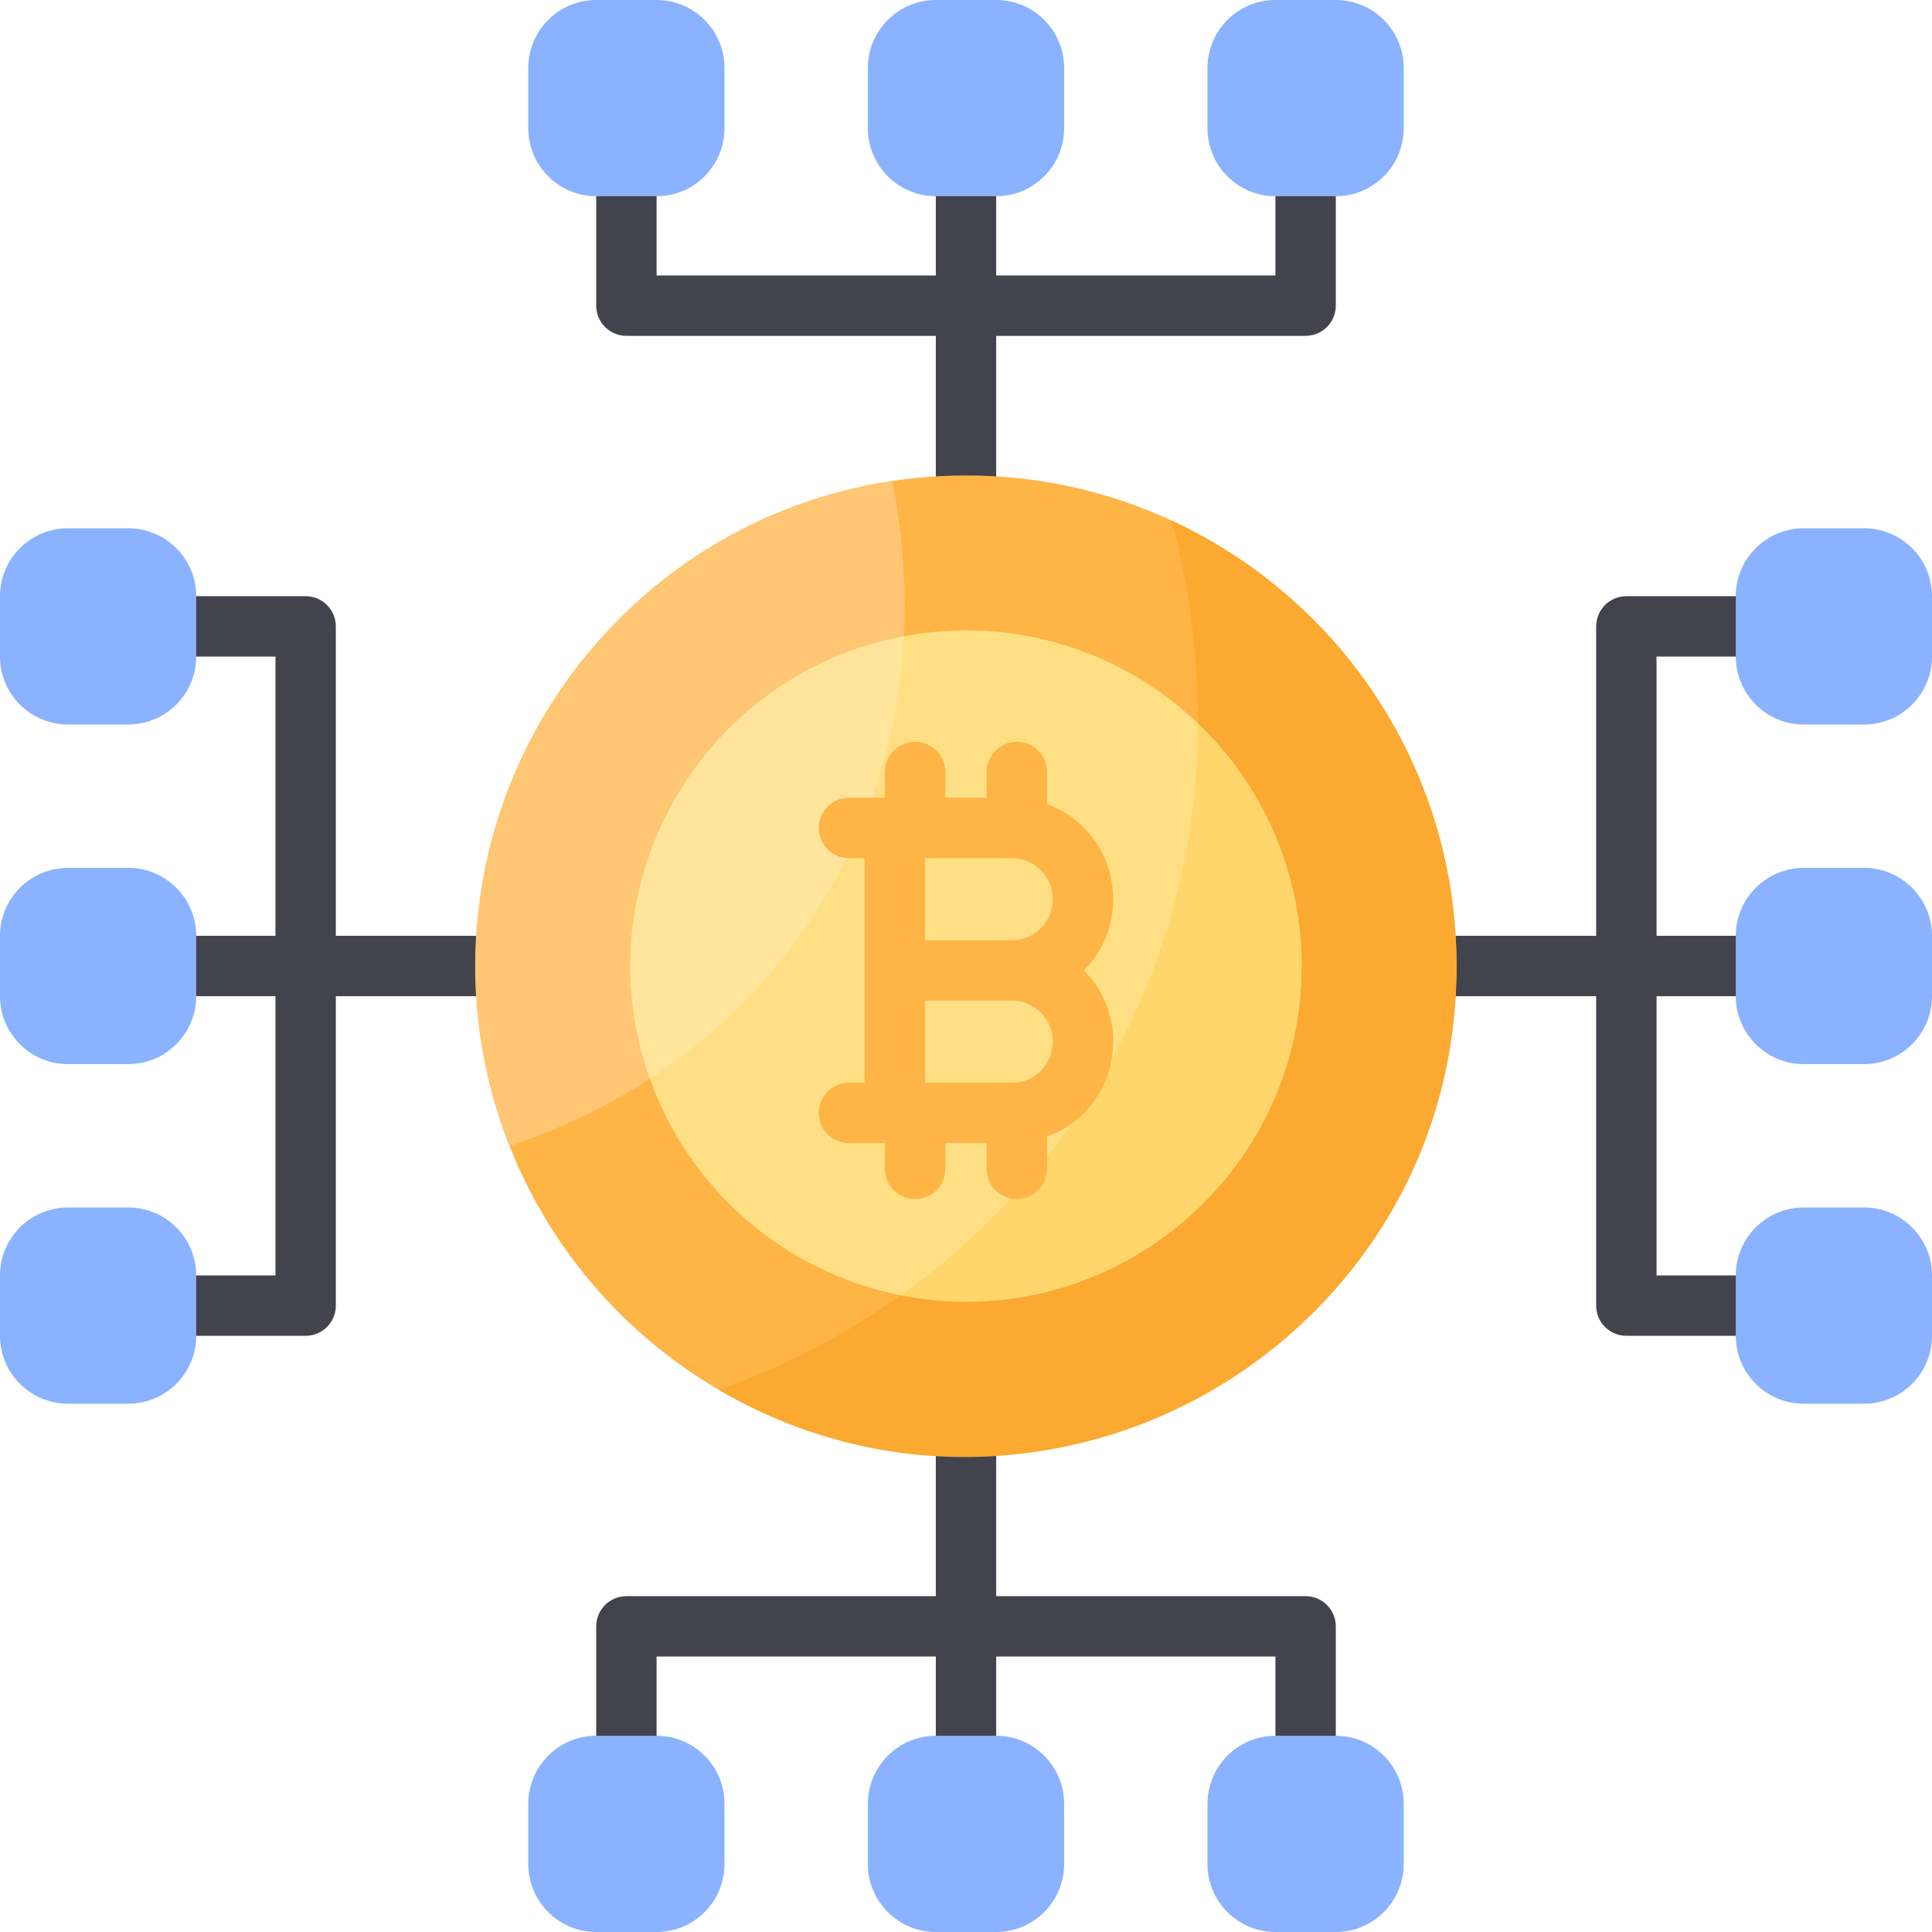
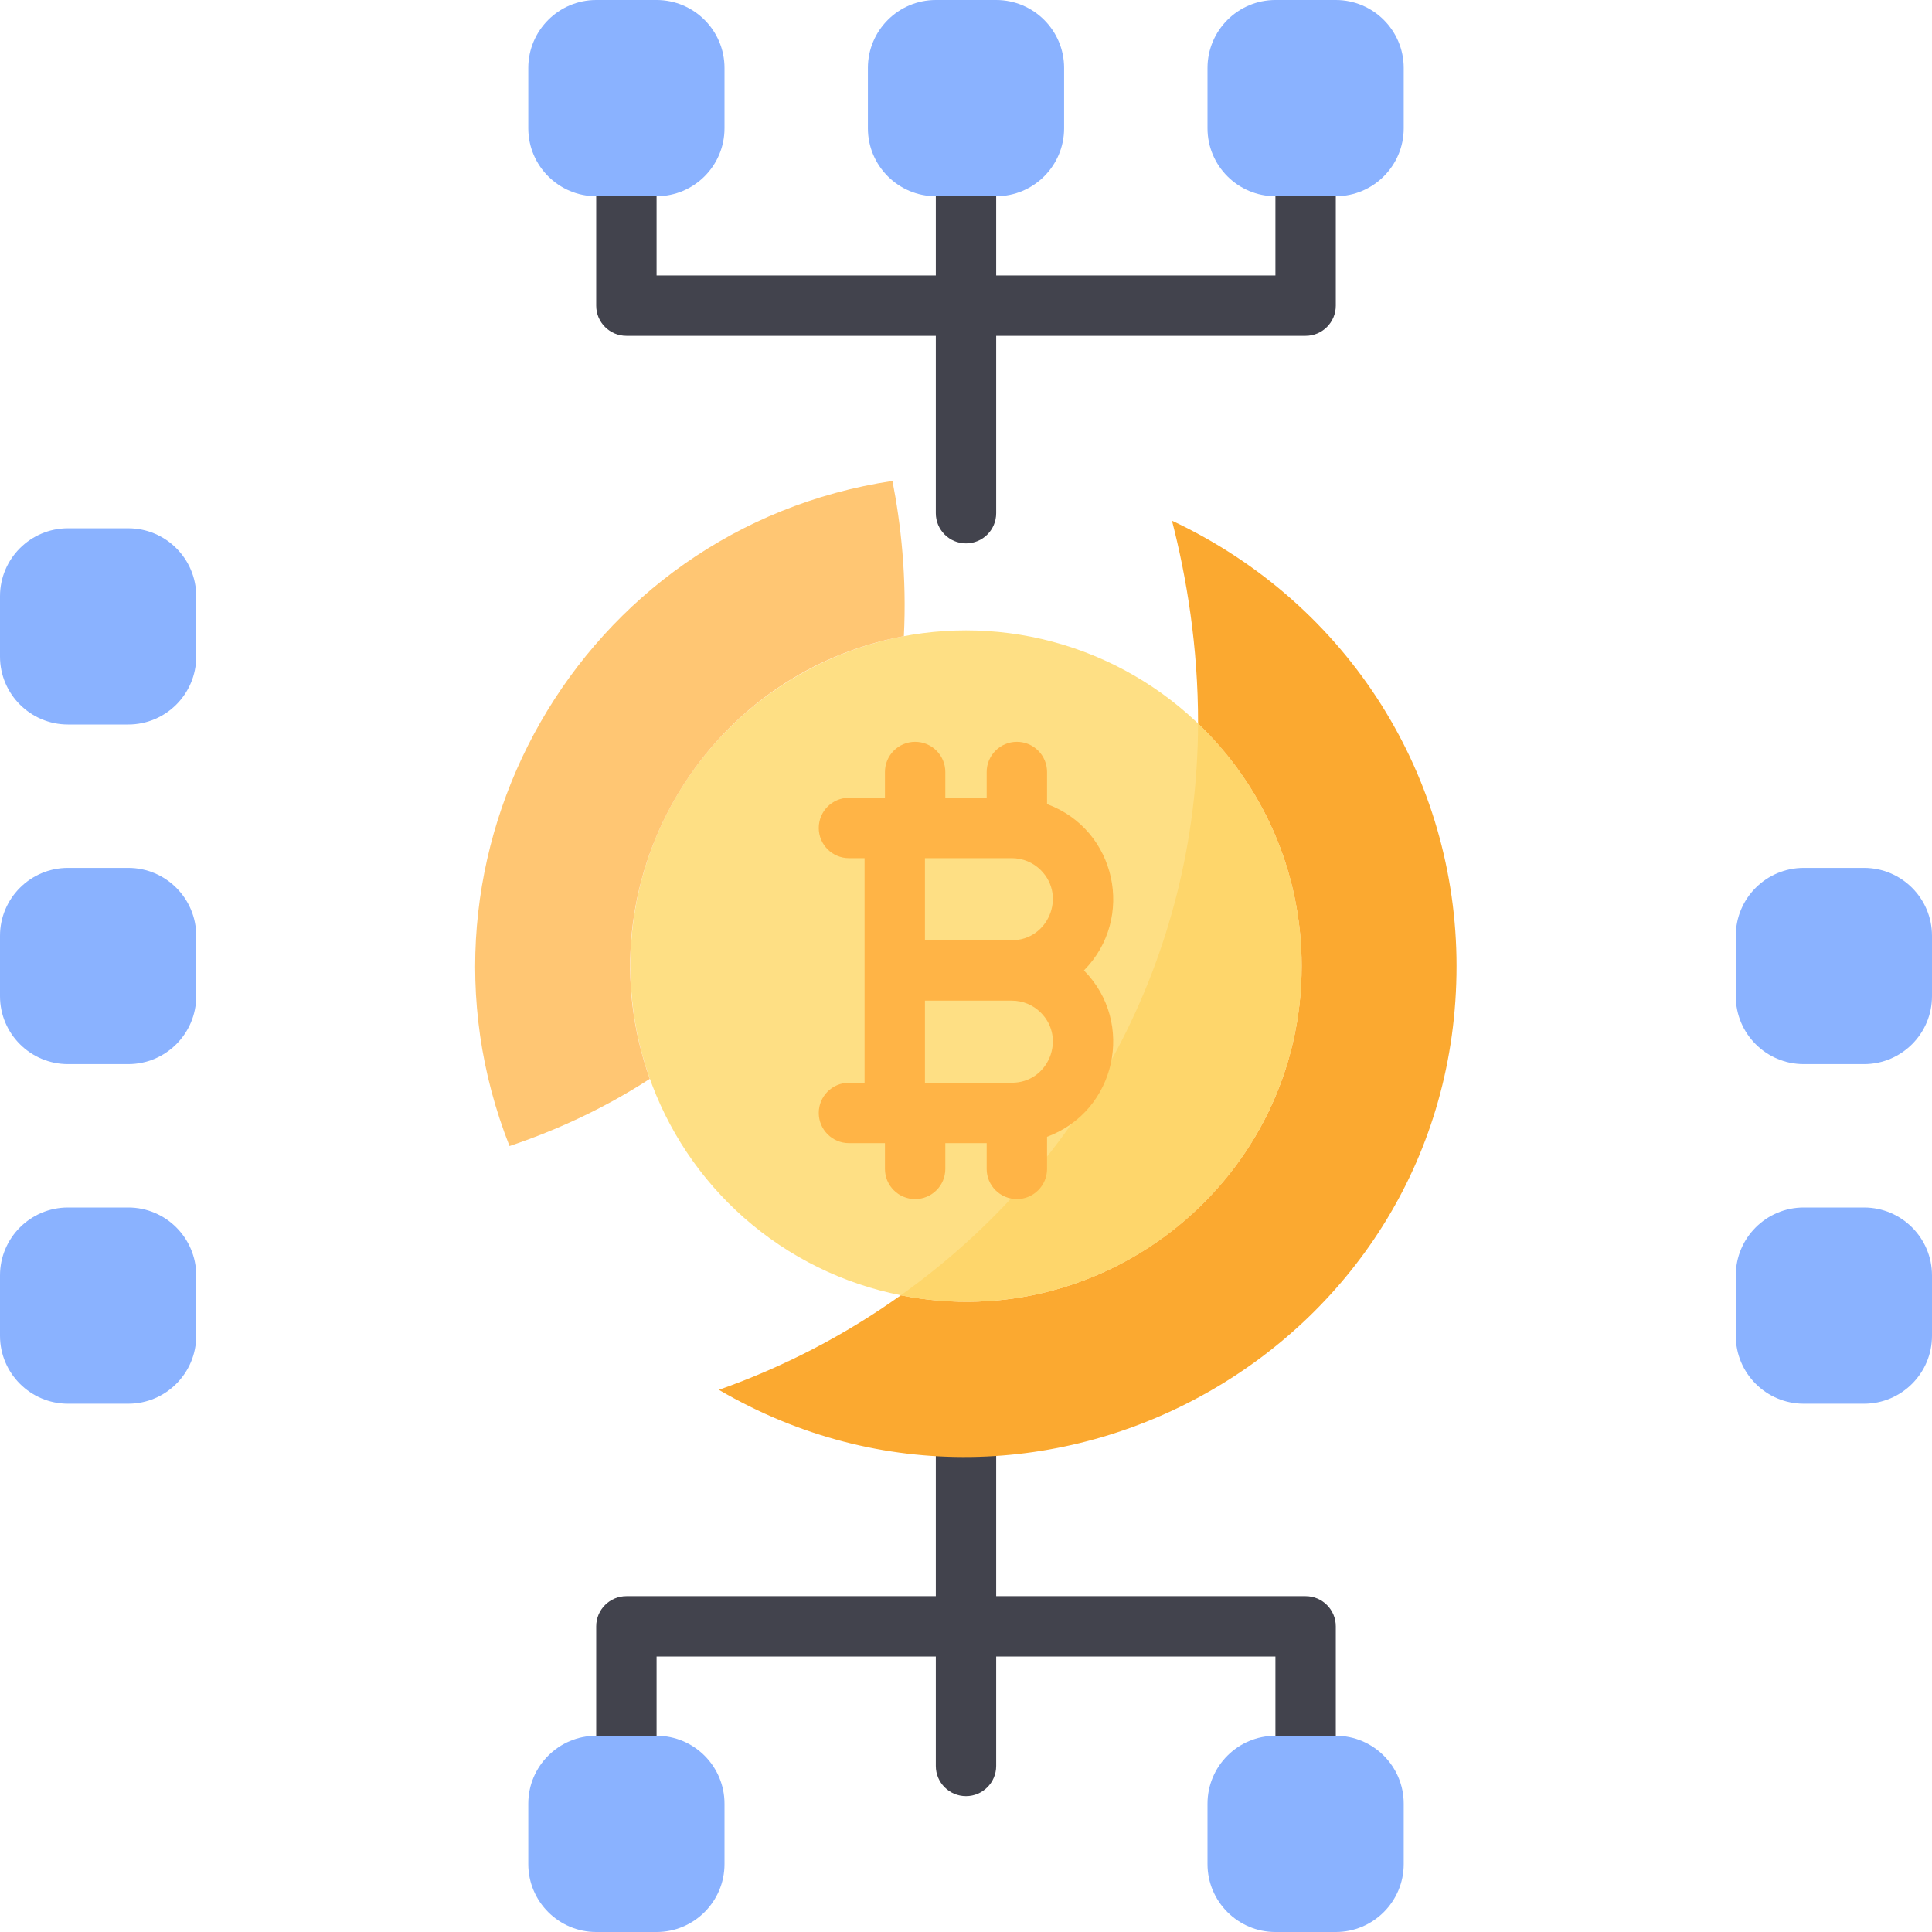
<svg xmlns="http://www.w3.org/2000/svg" id="Layer_1" enable-background="new 0 0 512 512" height="512" viewBox="0 0 512 512" width="512">
  <path d="m346 423h-82v-47c0-4.418-3.582-8-8-8s-8 3.582-8 8v47h-82c-4.418 0-8 3.582-8 8v37c0 4.418 3.582 8 8 8s8-3.582 8-8v-29h74v29c0 4.418 3.582 8 8 8s8-3.582 8-8v-29h74v29c0 4.418 3.582 8 8 8s8-3.582 8-8v-37c0-4.418-3.582-8-8-8z" fill="#42434d" />
-   <path d="m468 264c4.418 0 8-3.582 8-8s-3.582-8-8-8h-29v-74h29c4.418 0 8-3.582 8-8s-3.582-8-8-8h-37c-4.418 0-8 3.582-8 8v82h-47c-4.418 0-8 3.582-8 8s3.582 8 8 8h47v82c0 4.418 3.582 8 8 8h37c4.418 0 8-3.582 8-8s-3.582-8-8-8h-29v-74z" fill="#42434d" />
  <path d="m346 36c-4.418 0-8 3.582-8 8v29h-74v-29c0-4.418-3.582-8-8-8s-8 3.582-8 8v29h-74v-29c0-4.418-3.582-8-8-8s-8 3.582-8 8v37c0 4.418 3.582 8 8 8h82v47c0 4.418 3.582 8 8 8s8-3.582 8-8v-47h82c4.418 0 8-3.582 8-8v-37c0-4.418-3.582-8-8-8z" fill="#42434d" />
-   <path d="m136 248h-47v-82c0-4.418-3.582-8-8-8h-37c-4.418 0-8 3.582-8 8s3.582 8 8 8h29v74h-29c-4.418 0-8 3.582-8 8s3.582 8 8 8h29v74h-29c-4.418 0-8 3.582-8 8s3.582 8 8 8h37c4.418 0 8-3.582 8-8v-82h47c4.418 0 8-3.582 8-8s-3.582-8-8-8z" fill="#42434d" />
-   <path d="m386 256c0 71.801-58.199 130-130 130s-130-58.199-130-130c0-71.869 58.282-130 130-130 71.685.001 130 58.099 130 130z" fill="#ffb446" />
  <circle cx="256" cy="256" fill="#fedf84" r="88.947" />
  <path d="m386 256c0 100.776-109.701 162.512-195.492 112.32 17.242-6.089 33.472-14.533 48.223-25.056 54.832 10.886 106.216-31.144 106.216-87.264 0-25.261-10.537-48.073-27.45-64.247.041-20.417-3.065-38.836-6.91-53.765 47.22 22.216 75.413 68.277 75.413 118.012z" fill="#fba930" />
  <path d="m344.947 256c0 56.125-51.391 98.149-106.217 87.264 48.047-34.263 78.606-89.043 78.766-151.511 16.915 16.175 27.451 38.986 27.451 64.247z" fill="#fed66b" />
  <path d="m239.531 168.586c-53.472 10.003-85.743 65.762-67.326 117.314-12.74 8.279-25.617 13.931-37.18 17.817-30.463-77.172 18.621-163.751 101.482-176.266 2.231 11.385 3.818 25.494 3.024 41.135z" fill="#ffc673" />
-   <path d="m239.531 168.586c-2.53 49.419-28.291 92.016-67.326 117.314-18.452-51.651 13.943-107.328 67.326-117.314z" fill="#fee59b" />
+   <path d="m239.531 168.586z" fill="#fee59b" />
  <g fill="#8ab2ff">
-     <path d="m264 460h-16c-9.925 0-18 8.075-18 18v16c0 9.925 8.075 18 18 18h16c9.925 0 18-8.075 18-18v-16c0-9.925-8.075-18-18-18z" />
    <path d="m174 460h-16c-9.925 0-18 8.075-18 18v16c0 9.925 8.075 18 18 18h16c9.925 0 18-8.075 18-18v-16c0-9.925-8.075-18-18-18z" />
    <path d="m354 460h-16c-9.925 0-18 8.075-18 18v16c0 9.925 8.075 18 18 18h16c9.925 0 18-8.075 18-18v-16c0-9.925-8.075-18-18-18z" />
    <path d="m494 230h-16c-9.925 0-18 8.075-18 18v16c0 9.925 8.075 18 18 18h16c9.925 0 18-8.075 18-18v-16c0-9.925-8.075-18-18-18z" />
    <path d="m494 320h-16c-9.925 0-18 8.075-18 18v16c0 9.925 8.075 18 18 18h16c9.925 0 18-8.075 18-18v-16c0-9.925-8.075-18-18-18z" />
-     <path d="m494 140h-16c-9.925 0-18 8.075-18 18v16c0 9.925 8.075 18 18 18h16c9.925 0 18-8.075 18-18v-16c0-9.925-8.075-18-18-18z" />
    <path d="m264 0h-16c-9.925 0-18 8.075-18 18v16c0 9.925 8.075 18 18 18h16c9.925 0 18-8.075 18-18v-16c0-9.925-8.075-18-18-18z" />
    <path d="m354 0h-16c-9.925 0-18 8.075-18 18v16c0 9.925 8.075 18 18 18h16c9.925 0 18-8.075 18-18v-16c0-9.925-8.075-18-18-18z" />
    <path d="m174 0h-16c-9.925 0-18 8.075-18 18v16c0 9.925 8.075 18 18 18h16c9.925 0 18-8.075 18-18v-16c0-9.925-8.075-18-18-18z" />
    <path d="m34 230h-16c-9.925 0-18 8.075-18 18v16c0 9.925 8.075 18 18 18h16c9.925 0 18-8.075 18-18v-16c0-9.925-8.075-18-18-18z" />
    <path d="m34 140h-16c-9.925 0-18 8.075-18 18v16c0 9.925 8.075 18 18 18h16c9.925 0 18-8.075 18-18v-16c0-9.925-8.075-18-18-18z" />
    <path d="m34 320h-16c-9.925 0-18 8.075-18 18v16c0 9.925 8.075 18 18 18h16c9.925 0 18-8.075 18-18v-16c0-9.925-8.075-18-18-18z" />
  </g>
  <path d="m277.48 213.089v-8.499c0-4.418-3.582-8-8-8s-8 3.582-8 8v6.83h-10.96v-6.83c0-4.418-3.582-8-8-8s-8 3.582-8 8v6.83h-9.54c-4.418 0-8 3.582-8 8s3.582 8 8 8h4.14v59.521h-4.14c-4.418 0-8 3.582-8 8s3.582 8 8 8h9.54v6.829c0 4.418 3.582 8 8 8s8-3.582 8-8v-6.829h10.96v6.829c0 4.418 3.582 8 8 8s8-3.582 8-8v-8.505c18.341-6.818 23.447-30.261 9.779-44.093 13.627-13.805 8.638-37.266-9.779-44.083zm-9.34 36.091h-23.02v-21.76h23.02c2.899 0 5.635 1.135 7.685 3.179 6.851 6.871 1.943 18.581-7.685 18.581zm0 37.76h-23.02v-21.76h23.02c2.906 0 5.638 1.132 7.693 3.187 6.791 6.792 2.032 18.573-7.693 18.573z" fill="#ffb446" />
</svg>